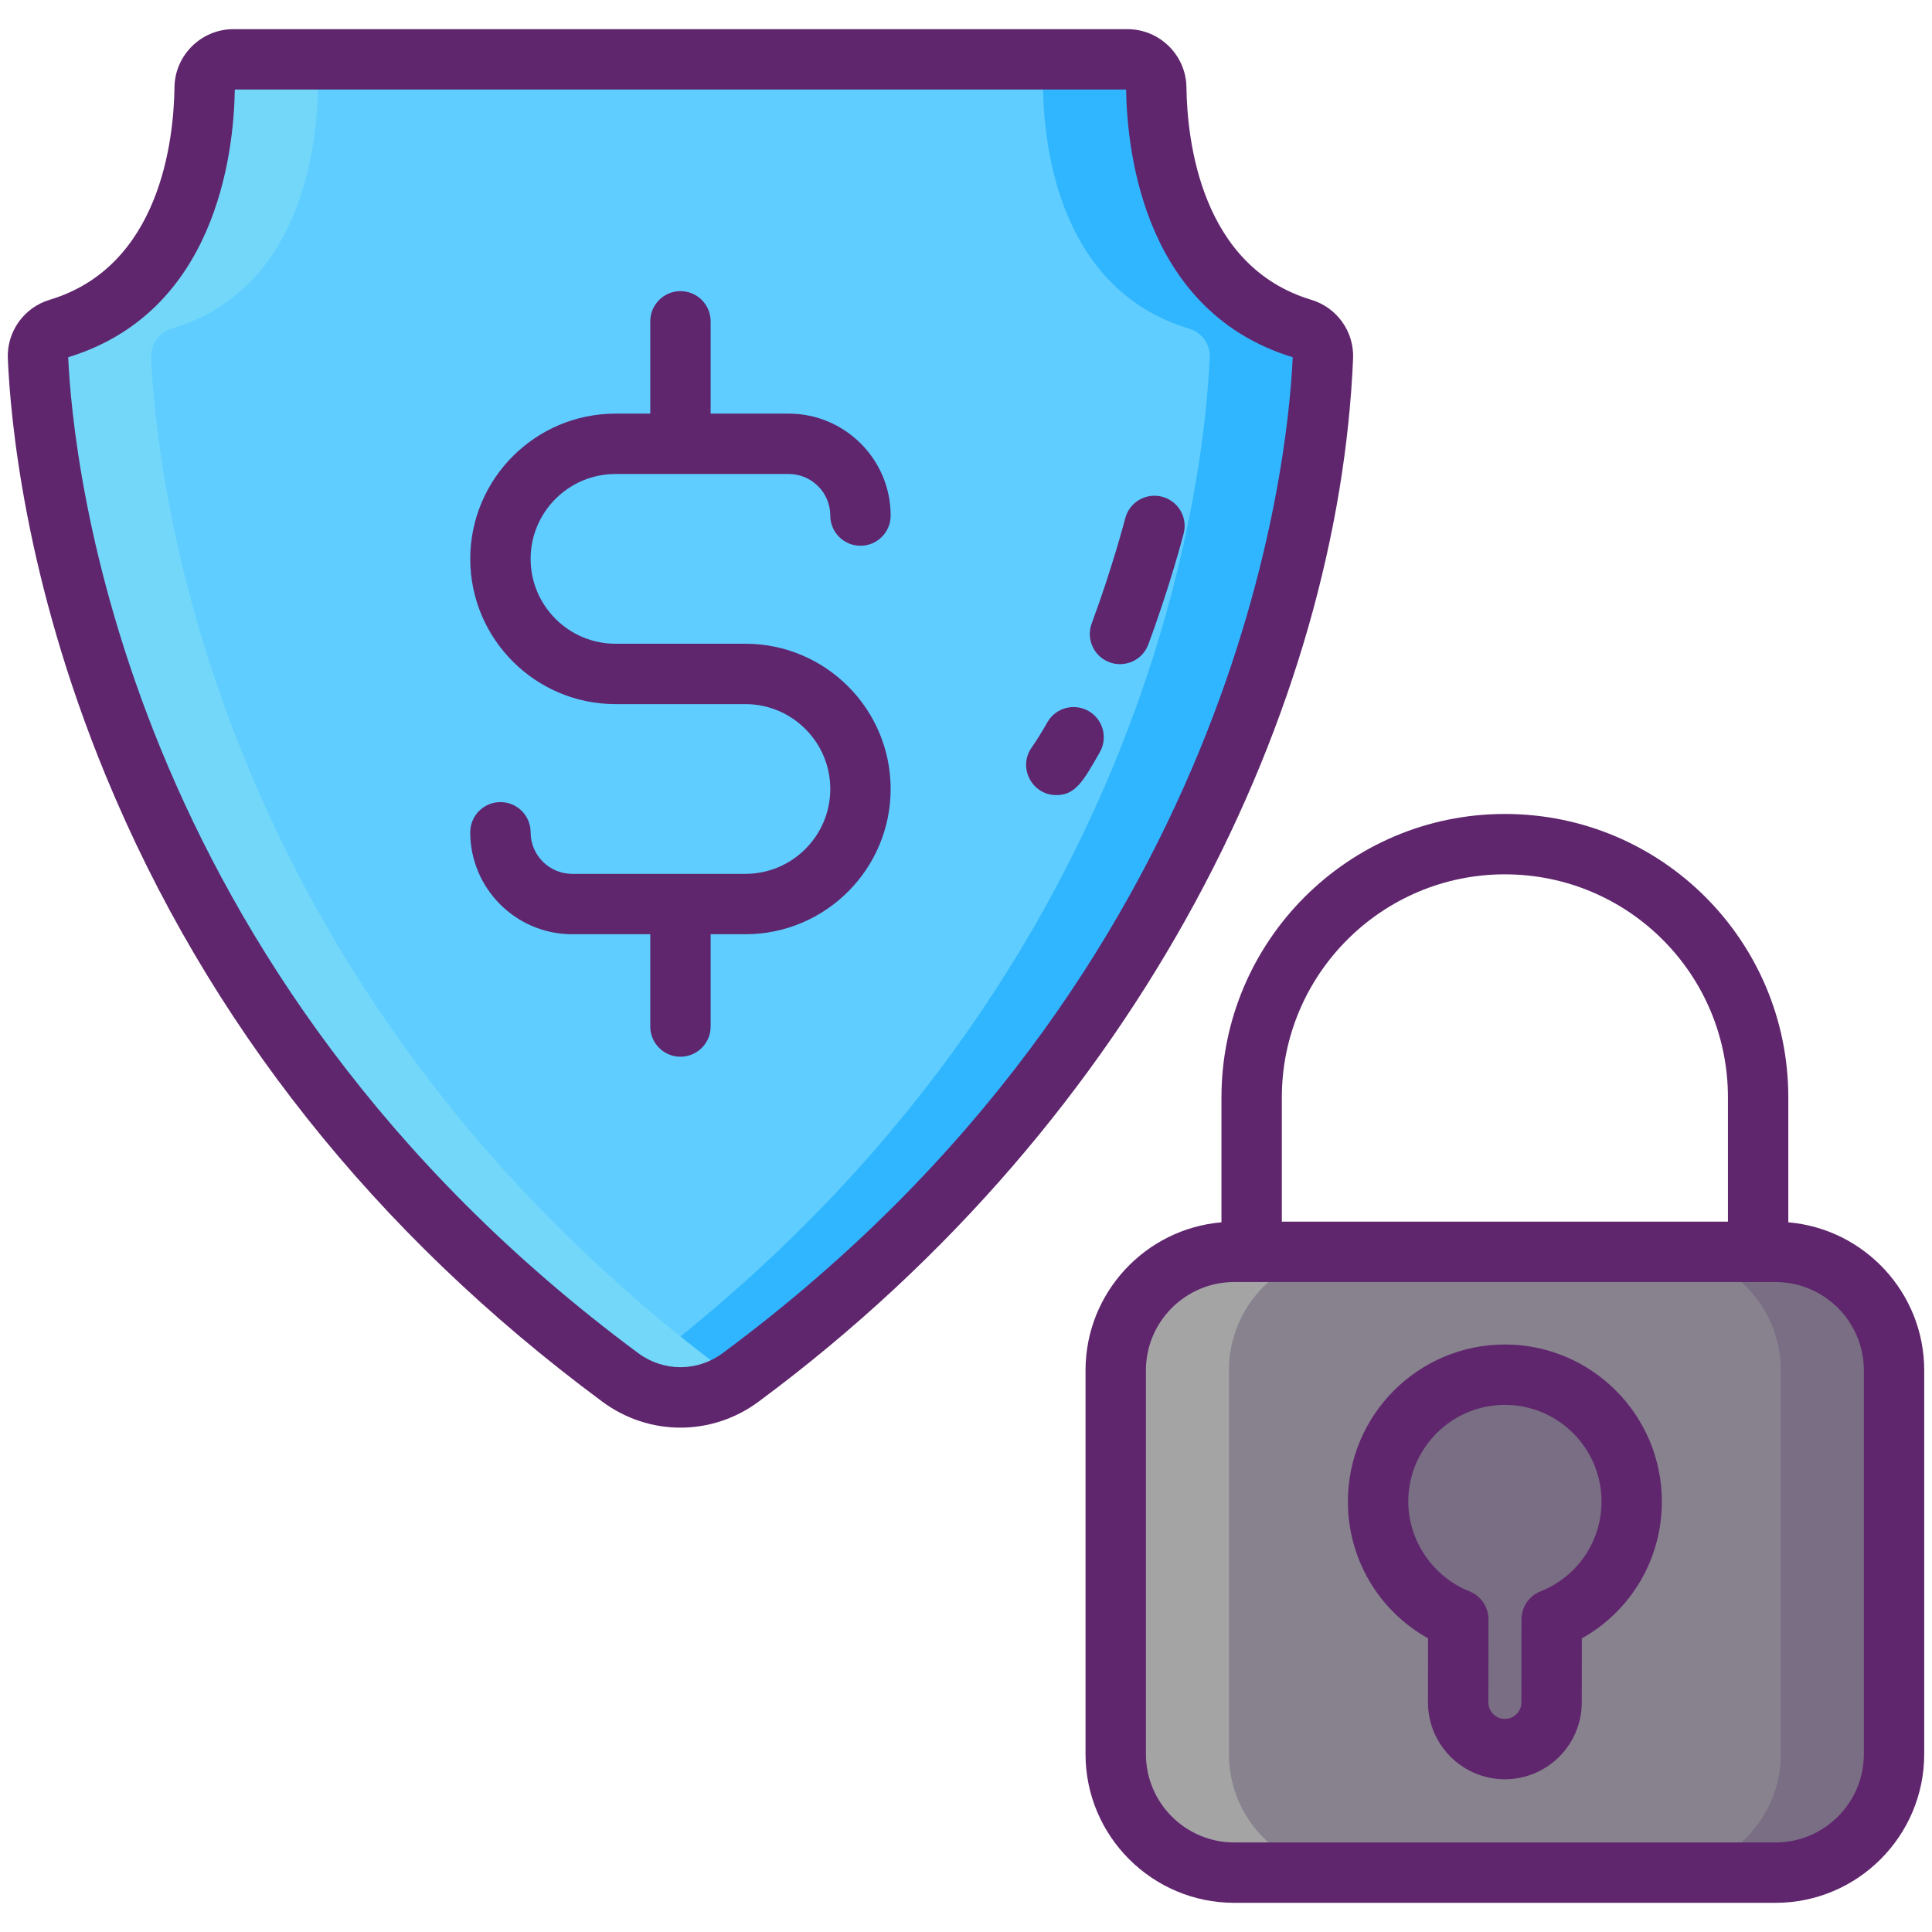
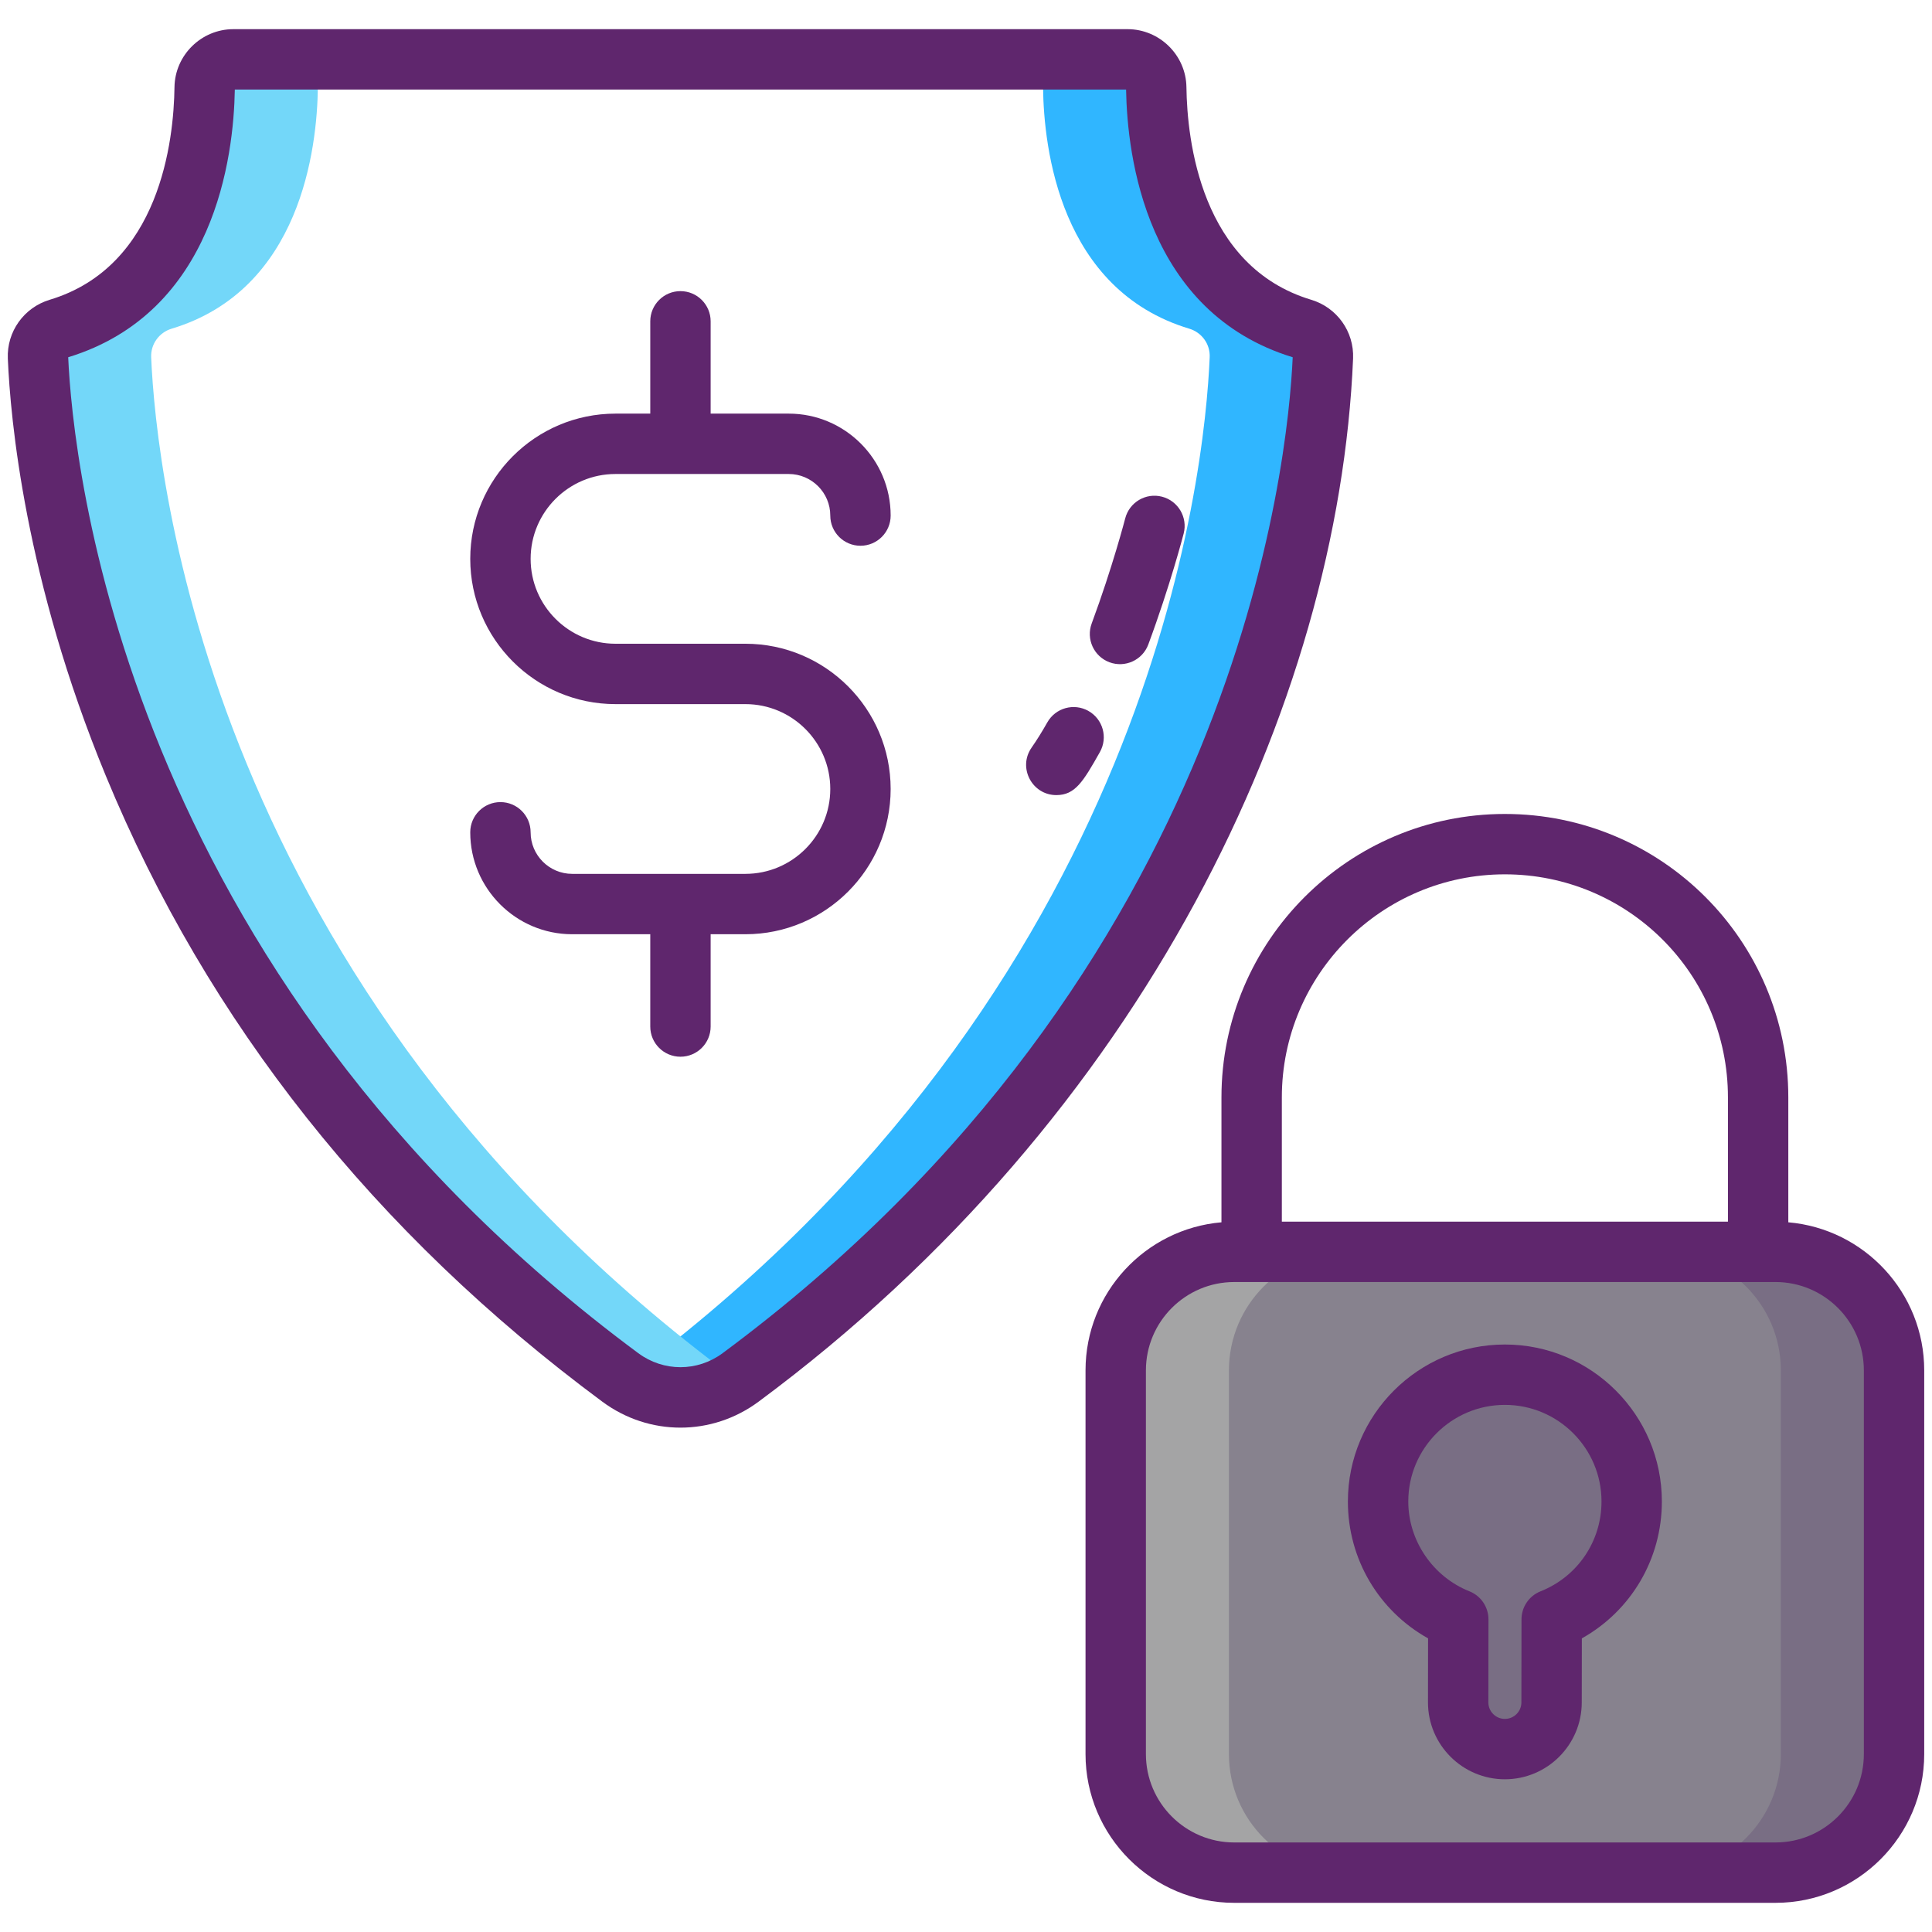
<svg xmlns="http://www.w3.org/2000/svg" enable-background="new 0 0 256 256" height="512" viewBox="0 0 256 256" width="512">
  <path d="m235.264 248.135h-71.72c-8.674 0-15.706-7.032-15.706-15.706v-50.848c0-8.674 7.032-15.706 15.706-15.706h71.72c8.674 0 15.706 7.032 15.706 15.706v50.848c0 8.674-7.032 15.706-15.706 15.706z" fill="#87828e" />
  <path d="m216.206 198.956c0-9.264-7.538-16.802-16.802-16.802s-16.802 7.538-16.802 16.802c0 7.078 4.419 13.148 10.626 15.62l-.014 11c0 3.418 2.771 6.189 6.189 6.189s6.189-2.771 6.189-6.189l.014-11c6.208-2.471 10.6-8.542 10.6-15.62z" fill="#796e84" />
-   <path d="m172.592 43.552c-17.137-5.159-19.279-23.883-19.384-31.948-.027-2.059-1.745-3.738-3.804-3.738h-118.48c-2.059 0-3.777 1.679-3.804 3.738-.106 8.066-2.247 26.79-19.384 31.948-1.658.499-2.775 2.053-2.702 3.783.643 15.235 7.466 83.541 77.16 135.18 4.745 3.516 11.197 3.516 15.942 0 69.694-51.639 76.516-119.945 77.16-135.18.071-1.73-1.046-3.284-2.704-3.783z" fill="#5fcdff" />
  <path d="m175.29 47.334c-.64 15.24-7.46 83.54-77.15 135.18-4.59 3.4-10.77 3.52-15.47.34.16-.11.32-.23.47-.34 69.69-51.64 76.51-119.94 77.15-135.18.08-1.73-1.04-3.28-2.7-3.78-17.14-5.16-19.28-23.89-19.38-31.95-.03-2.06-1.75-3.74-3.81-3.74h15c2.06 0 3.78 1.68 3.81 3.74.1 8.06 2.24 26.79 19.38 31.95 1.66.5 2.78 2.05 2.7 3.78z" fill="#30b6ff" />
  <path d="m97.67 182.854c-4.7 3.18-10.88 3.07-15.48-.34-69.69-51.639-76.51-119.94-77.16-135.18-.07-1.73 1.05-3.28 2.71-3.78 17.13-5.16 19.27-23.89 19.38-31.95.03-2.06 1.75-3.74 3.8-3.74h15c-2.05 0-3.77 1.68-3.8 3.74-.11 8.06-2.25 26.79-19.38 31.95-1.66.5-2.78 2.05-2.71 3.78.65 15.24 7.47 83.54 77.16 135.18.16.121.32.231.48.34z" fill="#73d7f9" />
  <path d="m178.54 248.135h-15c-8.67 0-15.7-7.03-15.7-15.71v-50.84c0-8.68 7.03-15.71 15.7-15.71h15c-8.67 0-15.7 7.03-15.7 15.71v50.84c0 8.679 7.03 15.71 15.7 15.71z" fill="#a4a4a5" />
  <path d="m250.97 181.584v50.84c0 8.68-7.03 15.71-15.71 15.71h-15c8.68 0 15.71-7.03 15.71-15.71v-50.84c0-8.68-7.03-15.71-15.71-15.71h15c8.68.001 15.71 7.031 15.71 15.71z" fill="#796e84" />
  <g fill="#5f266d">
    <path d="m81.557 62.807h22.952c3.037 0 5.508 2.471 5.508 5.508 0 2.209 1.791 4 4 4s4-1.791 4-4c0-7.448-6.06-13.508-13.508-13.508h-10.345v-12.23c0-2.209-1.791-4-4-4s-4 1.791-4 4v12.23h-4.607c-10.612 0-19.246 8.634-19.246 19.246s8.634 19.246 19.246 19.246h17.214c6.201 0 11.246 5.045 11.246 11.246s-5.045 11.246-11.246 11.246h-22.952c-3.037 0-5.509-2.471-5.509-5.508 0-2.209-1.791-4-4-4s-4 1.791-4 4c0 7.448 6.06 13.508 13.509 13.508h10.345v12.23c0 2.209 1.791 4 4 4s4-1.791 4-4v-12.23h4.606c10.612 0 19.246-8.634 19.246-19.246s-8.634-19.246-19.246-19.246h-17.213c-6.201 0-11.246-5.045-11.246-11.246s5.045-11.246 11.246-11.246z" />
    <path d="m236.96 161.961v-16.547c0-20.787-16.82-37.56-37.561-37.56-20.705 0-37.55 16.85-37.55 37.56v16.547c-10.073.864-18.011 9.326-18.011 19.62v50.848c0 10.866 8.84 19.706 19.705 19.706h71.72c10.866 0 19.706-8.84 19.706-19.706v-50.848c.001-10.294-7.935-18.755-18.009-19.62zm-37.56-46.107c16.292 0 29.561 13.171 29.561 29.56v16.461h-59.11v-16.461c-.001-16.299 13.255-29.56 29.549-29.56zm47.57 116.575c0 6.455-5.251 11.706-11.706 11.706h-71.72c-6.454 0-11.705-5.251-11.705-11.706v-50.848c0-6.455 5.251-11.706 11.705-11.706h71.72c6.455 0 11.706 5.251 11.706 11.706z" />
    <path d="m199.404 178.154c-11.47 0-20.802 9.332-20.802 20.802 0 7.627 4.09 14.479 10.623 18.135l-.011 8.484c0 5.618 4.571 10.189 10.189 10.189s10.188-4.571 10.188-10.185l.011-8.486c6.52-3.651 10.603-10.505 10.603-18.138.001-11.469-9.331-20.801-20.801-20.801zm4.723 32.706c-1.521.604-2.519 2.075-2.521 3.711l-.014 11.004c0 1.207-.981 2.189-2.188 2.189s-2.189-.982-2.189-2.185l.014-11c.002-1.64-.997-3.115-2.521-3.722-4.849-1.93-8.105-6.713-8.105-11.902 0-7.059 5.743-12.802 12.802-12.802s12.802 5.743 12.802 12.802c-.001 5.278-3.172 9.951-8.08 11.905z" />
    <path d="m179.29 47.504c.15-3.554-2.13-6.755-5.545-7.782-14.651-4.41-16.446-21.17-16.537-28.171-.057-4.238-3.558-7.686-7.804-7.686h-118.48c-4.248 0-7.749 3.448-7.804 7.686-.091 7.001-1.886 23.761-16.536 28.171-3.416 1.027-5.697 4.228-5.547 7.782.337 7.983 2.277 29.352 12.984 55.296 13.485 32.674 35.62 60.575 65.79 82.929 6.19 4.587 14.512 4.59 20.704 0 51.134-37.887 76.848-92.439 78.775-138.225zm-83.537 131.797c-3.342 2.479-7.835 2.479-11.179 0-68.448-50.716-74.935-118.425-75.537-131.964 19.429-5.948 21.93-26.606 22.079-35.472h118.096c.149 8.863 2.648 29.522 22.078 35.472-.6 13.538-7.084 81.245-75.537 131.964z" />
    <path d="m144.225 94.206c-1.925-1.088-4.364-.408-5.45 1.515-.696 1.232-1.398 2.358-2.087 3.348-1.853 2.662.077 6.286 3.278 6.286 2.497 0 3.555-1.77 5.773-5.698 1.087-1.925.409-4.365-1.514-5.451z" />
    <path d="m153.97 65.814c-2.142-.553-4.32.734-4.873 2.873-.017.064-1.683 6.482-4.442 13.926-.768 2.071.289 4.373 2.36 5.142 2.069.766 4.371-.286 5.142-2.36 2.899-7.824 4.615-14.43 4.687-14.707.551-2.14-.736-4.322-2.874-4.874z" />
  </g>
</svg>